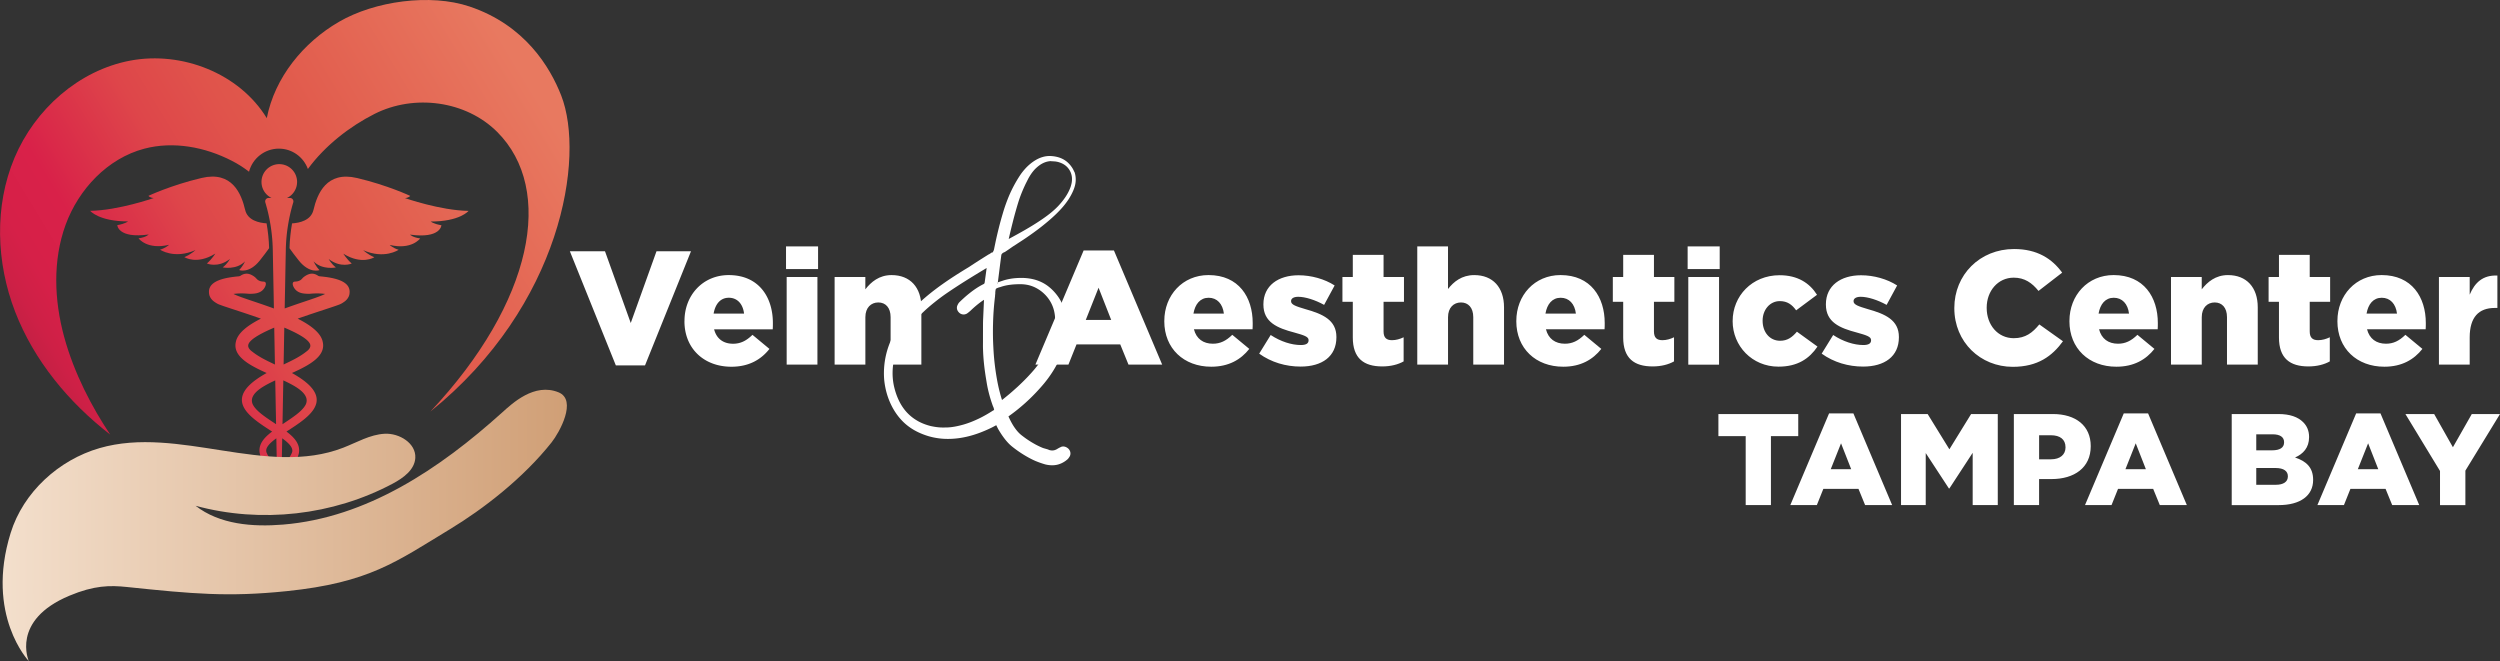
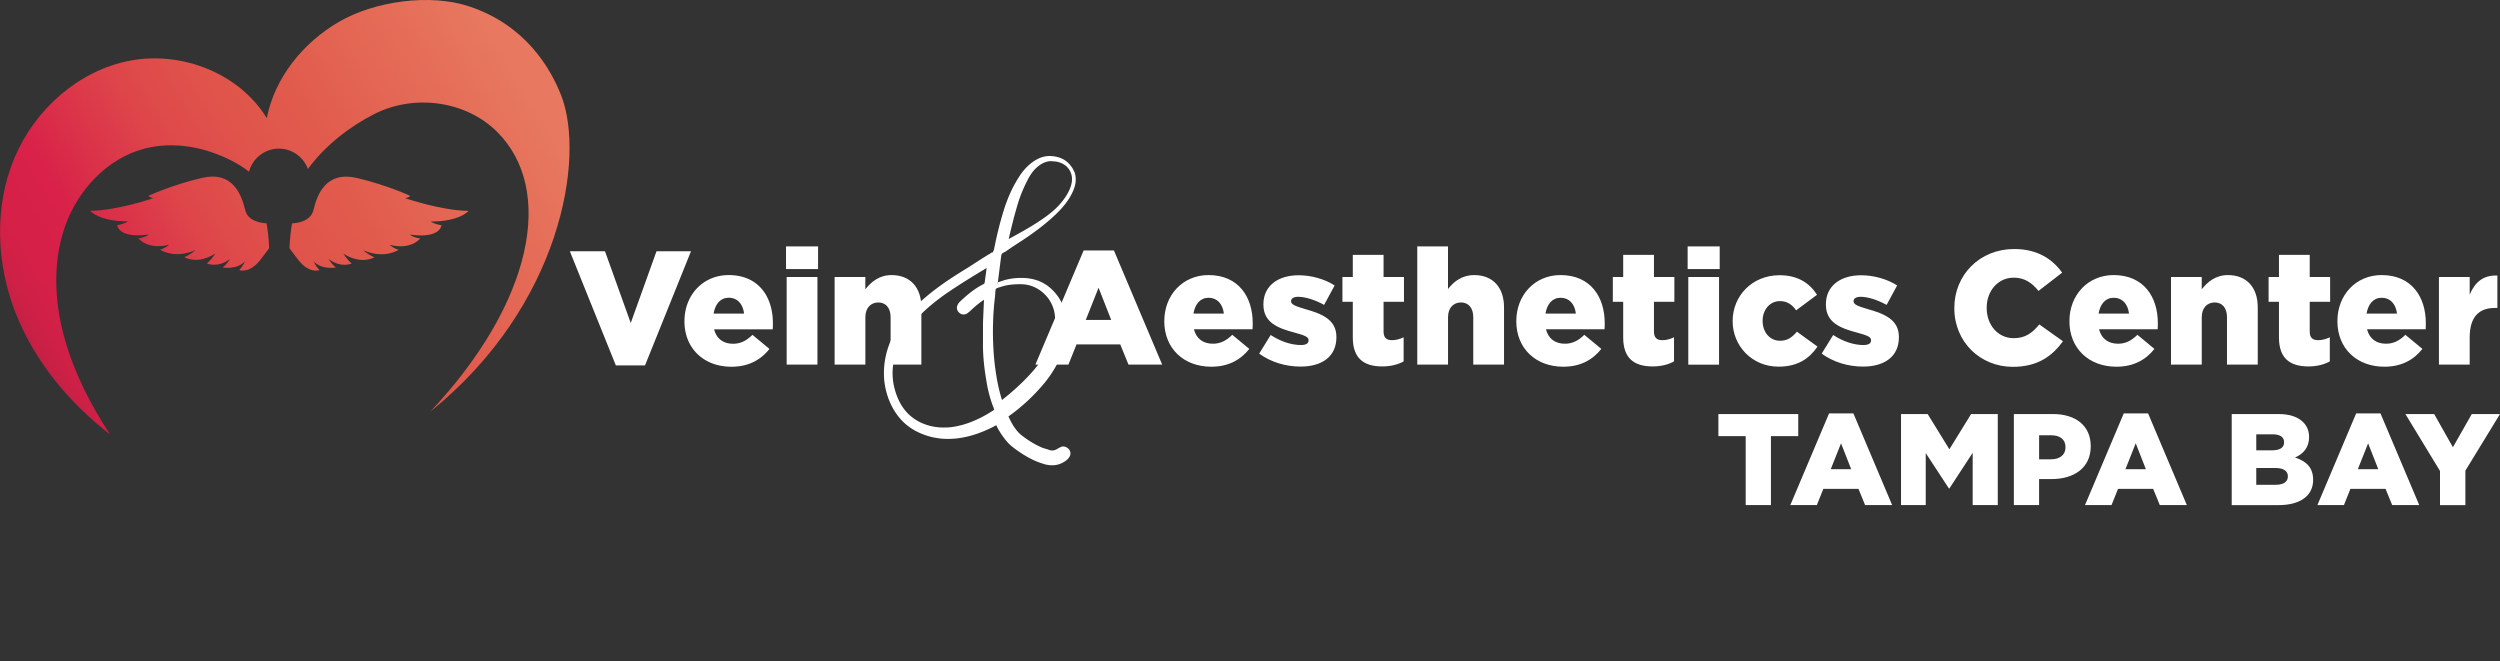
<svg xmlns="http://www.w3.org/2000/svg" xmlns:xlink="http://www.w3.org/1999/xlink" id="Layer_2" viewBox="0 0 1118.37 295.76">
  <rect x="0" y="0" width="1118.37" height="295.76" fill="#333333" stroke="none" />
  <defs>
    <style>.cls-1{fill:url(#New_Gradient_Swatch_copy)}.cls-2{fill:url(#New_Gradient_Swatch)}.cls-3{fill:#fff}.cls-4{fill:url(#New_Gradient_Swatch-4)}.cls-5{fill:url(#New_Gradient_Swatch-3)}.cls-6{fill:url(#New_Gradient_Swatch-2)}</style>
    <linearGradient id="New_Gradient_Swatch" x1="-4.86" y1="156.41" x2="221.52" y2="19.12" gradientUnits="userSpaceOnUse">
      <stop offset="0" stop-color="#ae1e3f" />
      <stop offset=".03" stop-color="#bf1f43" />
      <stop offset=".08" stop-color="#ce2046" />
      <stop offset=".13" stop-color="#d62048" />
      <stop offset=".22" stop-color="#d92149" />
      <stop offset=".28" stop-color="#da2d49" />
      <stop offset=".41" stop-color="#de464a" />
      <stop offset=".54" stop-color="#e0544b" />
      <stop offset=".64" stop-color="#e15a4c" />
      <stop offset="1" stop-color="#e87960" />
    </linearGradient>
    <linearGradient id="New_Gradient_Swatch-2" x1="14.16" y1="187.77" x2="240.55" y2="50.49" xlink:href="#New_Gradient_Swatch" />
    <linearGradient id="New_Gradient_Swatch-3" x1="25.98" y1="207.27" x2="252.37" y2="69.99" xlink:href="#New_Gradient_Swatch" />
    <linearGradient id="New_Gradient_Swatch-4" x1="9.75" y1="173.37" x2="236.14" y2="36.08" xlink:href="#New_Gradient_Swatch" />
    <linearGradient id="New_Gradient_Swatch_copy" x1="1.18" y1="235.06" x2="253.6" y2="235.06" gradientUnits="userSpaceOnUse">
      <stop offset="0" stop-color="#f3dfcc" />
      <stop offset="1" stop-color="#d09f76" />
    </linearGradient>
  </defs>
  <g id="Layer_1-2">
    <path class="cls-2" d="M92.56 117.87s4.84 2.18 10.31-2.02c0 0-1.16 2.21-3.23 3.76 0 0 6.11 1.3 9.98-2.71 0 0-.97 2.21-2.65 3.92 0 0 4.44 1.74 9.24-4.27 1.75-2.19 3.13-4.05 4.18-5.53-.11-3.72-.5-7.43-1.14-11.1-3.44-.22-8.49-1.35-9.58-6.01-1.7-7.21-5.8-17.53-19.48-14.3-13.68 3.23-23.79 8-23.79 8s.52.83 2.34.99c0 0-15.83 5.53-28.4 5.72 0 0 3.86 4.73 16.91 4.73 0 0-1.06.99-4.79 1.68 0 0 .31 6.09 14.05 4.17 0 0-1.1 1.24-4.54 1.72 0 0 3.79 5.27 13.66 2.89 0 0-1.52 1.46-4.03 2.18 0 0 6.33 4.39 15.83.19 0 0-2.18 2.05-4.97 3.15 0 0 5.55 3.59 13.85-1.58 0 0-1.46 2.4-3.73 4.39z" />
    <path class="cls-6" d="M209.55 94.34c-12.56-.19-28.39-5.72-28.39-5.72 1.82-.17 2.34-.99 2.34-.99s-10.11-4.77-23.79-8c-13.68-3.23-17.78 7.09-19.48 14.3-1.1 4.65-6.14 5.79-9.58 6.01-.64 3.66-1.03 7.37-1.14 11.1 1.04 1.48 2.42 3.34 4.18 5.53 4.81 6.01 9.24 4.27 9.24 4.27-1.69-1.71-2.65-3.92-2.65-3.92 3.87 4.01 9.98 2.71 9.98 2.71-2.07-1.55-3.23-3.76-3.23-3.76 5.47 4.2 10.31 2.02 10.31 2.02-2.27-1.99-3.73-4.39-3.73-4.39 8.29 5.17 13.85 1.58 13.85 1.58-2.79-1.11-4.97-3.15-4.97-3.15 9.51 4.2 15.83-.19 15.83-.19-2.51-.72-4.03-2.18-4.03-2.18 9.87 2.38 13.66-2.89 13.66-2.89-3.44-.48-4.54-1.72-4.54-1.72 13.74 1.93 14.05-4.17 14.05-4.17-3.73-.68-4.79-1.68-4.79-1.68 13.06 0 16.91-4.73 16.91-4.73z" />
-     <path class="cls-5" d="M143.01 123.6a1.7 1.7 0 0 1-.81-.3c-.7-.47-1.62-.89-2.7-.87-.98.02-1.85.39-2.47.74-.3.17-.54.33-.71.44-.61.41-.9.74-1.16 1.03-.28.3-.52.57-1.08.85-1.53.77-2.51.2-2.96.86-.52.76.21 2.37 1.16 3.34 1.6 1.64 4 1.7 5.53 1.74.46.01.84 0 1.19-.04 1.94-.17 3.89-.18 5.83.03.2.02.41.05.61.07-2.89 1.51-10.37 3.66-18.09 6.51l.5-26.11a78.648 78.648 0 0 1 1.13-11.94c.54-3.17 1.28-6.31 2.21-9.4.3-.99-.45-1.99-1.48-1.99h-1.31a7.964 7.964 0 0 0 4.5-7.17c0-4.4-3.56-7.96-7.96-7.96s-7.96 3.56-7.96 7.96c0 3.16 1.84 5.88 4.5 7.17h-1.31c-1.04 0-1.78 1-1.48 1.99.93 3.09 1.66 6.23 2.21 9.4a78.917 78.917 0 0 1 1.13 11.94l.5 26.11c-7.72-2.85-15.2-5.01-18.09-6.51.2-.02.4-.05.61-.07 1.94-.21 3.89-.21 5.83-.03.36.03.73.05 1.19.04 1.53-.04 3.93-.1 5.53-1.74.95-.97 1.68-2.58 1.16-3.34-.45-.66-1.43-.08-2.96-.86-.55-.28-.8-.55-1.08-.85-.26-.29-.55-.62-1.16-1.03-.17-.12-.41-.28-.71-.44-.62-.35-1.49-.73-2.47-.74-1.08-.02-2 .4-2.7.87-.24.16-.52.27-.81.3-6.35.58-13.24 1.94-13.39 6.76-.02.77.14 1.52.14 1.52.16.63.44 1.15.71 1.56.3.44.66.83 1.06 1.17.16.14.99.79 1.99 1.31 1.62.84 10.32 3.43 19.33 6.62-5.86 2.96-10.45 6.43-11.21 10.44-1.42 6.34 5.85 10.32 13.79 13.88-20.75 11.49-7.86 19.56 2.44 26.19-2.61 1.98-5.12 4.32-5.59 7.43-.21 1.36.04 2.74.62 3.99 1.22 2.58 3.67 4.32 6 6.08-3.93 3.77-3.07 7.75 1.34 10.21v.71c.02.45.39.81.84.81s.82-.36.83-.81v-.71c4.42-2.46 5.28-6.44 1.35-10.21 2.33-1.76 4.78-3.5 6-6.08.59-1.24.83-2.63.62-3.99-.47-3.11-2.99-5.46-5.59-7.43 10.3-6.63 23.2-14.69 2.44-26.19 7.94-3.56 15.21-7.54 13.79-13.88-.76-4.01-5.35-7.48-11.21-10.44 9.01-3.19 17.71-5.78 19.33-6.62 1.01-.52 1.83-1.17 1.99-1.31.4-.34.76-.73 1.06-1.17.28-.41.55-.93.71-1.56 0 0 .17-.75.14-1.52-.15-4.81-7.04-6.18-13.39-6.76zm-31.98 31.14c-.15-2.4 4.96-5.33 11.65-8.18l.31 16.51c-3.52-1.67-6.99-3.28-10.11-5.74-1.22-.86-1.8-1.73-1.86-2.59zm2.14 26.37c-.56-1.06-.65-2.32-.2-3.43 1.19-2.93 5.29-5.26 10.16-7.51l.37 19.6c-4.12-2.74-8.72-5.63-10.33-8.66zm6.25 21.74c-1.17-2.17.91-4.39 4.2-6.78l.22 11.72c-1.78-1.4-3.51-2.79-4.42-4.94zm4.53 10.46l.08 4.27c-1.37-1.2-1.96-2.19-.08-4.27zm1.89 4.27l.08-4.27c1.88 2.08 1.29 3.07-.08 4.27zm4.61-14.73c-.91 2.15-2.64 3.55-4.42 4.94l.22-11.72c3.29 2.39 5.37 4.61 4.2 6.78zm6.45-25.18c.45 1.11.36 2.37-.2 3.43-1.61 3.03-6.21 5.92-10.33 8.66l.37-19.6c4.87 2.25 8.97 4.58 10.16 7.51zm1.94-22.94c-.06.87-.64 1.73-1.86 2.59-3.11 2.46-6.59 4.06-10.11 5.74l.31-16.51c6.69 2.84 11.8 5.78 11.65 8.18z" />
    <path class="cls-4" d="M192.54 184.11c46.13-49.13 55.62-99.35 29.9-125.07-14.03-14.03-37.15-17.03-54.86-8.1-11.12 5.61-22.21 14.21-29.85 24.66-1.92-5.31-7.01-9.11-12.97-9.11-6.41 0-11.82 4.39-13.36 10.33-2.21-1.73-4.71-3.36-7.71-4.9-11.97-6.17-26.11-8.84-39.13-5.41-16.41 4.33-29.37 18.09-35.2 34.02-5.82 15.94-5.13 33.71-.68 50.09 4.44 16.37 12.44 31.55 20.63 43.8-18.57-14.39-34.14-33.14-42.58-55.06-8.44-21.92-9.35-47.1-.25-68.75 9.1-21.66 28.72-39.15 51.81-43.5 23.08-4.35 48.8 5.7 61.05 25.74 3.57-18.17 16.3-33.82 32.31-43.1C167.64.46 192.5-2.98 210.04 2.91c24.77 8.31 36.03 27.08 41.02 39.83 10.78 27.62.16 94.03-58.52 141.37z" />
-     <path class="cls-1" d="M249.85 175.5c8.48 3.44.41 17.98-3.09 22.39-12.72 16.06-30.59 29.84-45.5 38.86-24.06 14.57-36.07 23.9-73.04 27.7-26.09 2.69-42 1.22-71.43-1.86-7.62-.8-14.66-.75-25.73 3.89-26.36 11.03-18.17 29.27-18.17 29.27s-19.56-20.5-8.13-57.33c5.65-18.21 21.5-32.69 39.82-37.97 35.27-10.17 74.72 13.11 108.94-.16 6.12-2.37 12.01-5.91 18.57-6.25 6.56-.34 14.06 4.25 13.7 10.8-.3 5.33-5.37 8.99-10.08 11.5-26.74 14.26-58.97 17.88-88.22 9.92 10.78 8.38 25.49 9.53 39.09 8.42 37.5-3.08 70.01-24.91 97.98-50.08 4.63-4.17 14.47-13.48 25.28-9.1z" />
    <path class="cls-3" d="M480.55 76.84a9.74 9.74 0 0 0-1.18-2.19c-.09-.12-.17-.24-.26-.36-.04-.06-.09-.11-.13-.17l-.24-.3c-.05-.06-.1-.11-.15-.17-.13-.15-.27-.3-.41-.44-.2-.22-.42-.42-.64-.62.22.2.44.4.64.62-.22-.24-.46-.46-.7-.68-.02-.02-.05-.04-.07-.06a9.12 9.12 0 0 0-.69-.54l-.11-.08c-1.18-.82-2.54-1.39-3.94-1.7-1.04-.23-2.11-.36-3.18-.36-1.07 0-2.14.17-3.16.48-2.06.61-3.91 1.77-5.55 3.13-1.64 1.37-3.06 3-4.28 4.75a57.696 57.696 0 0 0-5.88 11.36 72.15 72.15 0 0 0-2.05 6.07c-.61 2.05-1.18 4.1-1.7 6.17-.52 2.07-1.01 4.15-1.46 6.24l-.65 3.14c-.11.73-.37 1.37-.8 1.85h-.36l-.57.4c-.11.07-.21.14-.29.19l-.08.05.1-.03-.49.22c-2.96 1.84-5.9 3.71-8.81 5.64l-1.06.64c-7.28 4.44-14.47 9.22-20.83 15.06-3.19 2.9-6.18 6.08-8.75 9.64-2.56 3.57-4.6 7.55-5.88 11.81a36.33 36.33 0 0 0-1.4 13.26c.44 4.5 1.72 8.87 3.96 12.87 1.12 1.98 2.48 3.86 4.1 5.53 1.61 1.67 3.49 3.1 5.51 4.24 1.01.57 2.06 1.07 3.1 1.5 1.05.44 2.14.82 3.24 1.15 2.21.63 4.49 1.02 6.78 1.15 4.59.25 9.13-.46 13.4-1.79 2.14-.66 4.22-1.48 6.24-2.39.51-.23 1-.46 1.51-.71l.76-.38.71-.38.83-.44c.05.1.1.22.16.34l.31.63.32.63c.11.2.2.35.31.53.83 1.41 1.75 2.8 2.8 4.14.53.67 1.1 1.33 1.72 1.96.6.62 1.37 1.27 2 1.75 1.28 1 2.61 1.94 3.99 2.82 1.38.88 2.81 1.7 4.29 2.44.38.19.73.36 1.14.54.2.09.39.18.61.27l.58.23c.76.3 1.54.58 2.33.84.4.13.79.25 1.2.37.13.04.23.07.38.1l.39.08c.23.05.46.09.7.12.94.14 1.91.19 2.95.07 2.06-.21 4.01-1.17 5.47-2.41l-.19.14c.48-.32.81-.72 1.04-1.08s.1-.14.1-.14c.16-.22.33-.5.46-.89.13-.38.17-.87.09-1.31-.07-.44-.24-.79-.4-1.05-.16-.26-.33-.45-.47-.6l-.11-.11-.09-.07c-.25-.19-.51-.4-1.08-.63-.3-.1-.7-.23-1.29-.18-.16.02-.27.03-.48.09-.26.08-.2.07-.24.09l-.17.08c-.23.11-.45.22-.68.33l-.33.18-.17.09-.1.06c-.28.19-.44.28-.66.39-.21.1-.41.19-.62.26-.8.27-1.63.26-2.54 0l-.5-.21-.13-.06-.18-.05-1.42-.41c-.49-.12-.91-.3-1.4-.52-.96-.42-1.9-.89-2.83-1.39a41.535 41.535 0 0 1-5.32-3.48l-.64-.49c-.2-.16-.37-.3-.55-.46-.35-.31-.69-.65-1.02-1.01-.66-.72-1.26-1.53-1.83-2.38-.93-1.42-1.73-2.96-2.45-4.57l.14-.11.27-.19.31-.22c.83-.59 1.61-1.19 2.4-1.8 1.57-1.23 3.09-2.5 4.57-3.84 1.47-1.33 2.9-2.72 4.27-4.15.69-.72 1.36-1.44 2.02-2.18.67-.73 1.32-1.49 1.96-2.26 2.54-3.08 4.77-6.45 6.52-10.07a38 38 0 0 0 2.23-5.62c.59-1.94 1-3.92 1.26-5.92.13-1 .21-2 .25-3l.03-.76c0-.26.03-.49-.01-.79l-.09-.85-.1-.74c-.15-.98-.26-1.95-.44-2.94-.19-.99-.44-1.99-.77-2.96-.66-1.94-1.6-3.79-2.8-5.44-1.21-1.65-2.6-3.12-4.23-4.37-1.62-1.26-3.48-2.18-5.41-2.8-1.94-.6-3.95-.89-5.94-.94-1.99-.03-3.97.08-5.93.45-.98.18-1.95.42-2.9.73l-2.35.79 1.07-8.48.28-2.16.14-1.08c.02-.17.05-.38.07-.51.03-.13.08-.26.16-.38.15-.24.4-.45.68-.62.07-.04.14-.09.21-.13l.22-.09.31-.12.12-.08c1.14-.75 2.26-1.53 3.38-2.32l2.16-1.4c1.22-.79 2.44-1.57 3.64-2.39 2.4-1.63 4.76-3.33 7.05-5.12 2.28-1.8 4.5-3.67 6.59-5.69 2.08-2.02 4.03-4.2 5.61-6.64.78-1.22 1.48-2.5 2.05-3.84.57-1.33.99-2.75 1.08-4.2.1-1.45-.08-2.92-.59-4.28zm-34.49 49.65s.02 0 .04.01c.03 0 .08.03.15.09.04.07.04.09.05.11v-.06c.06.08.1.19.1.27h-.01l-.42-.42h.08zm-1.59 57.21c0-.1.03-.14.06-.17l-.06.17zm4.41-2.92h.02c.02.05 0 .04-.02 0zm22.25-30.46c-.25.89-.54 1.75-.87 2.59-.17.42-.33.83-.53 1.25l-.6 1.28c-1.61 3.36-3.68 6.48-6.05 9.38-.59.73-1.21 1.43-1.84 2.13-.64.69-1.29 1.42-1.95 2.09-1.32 1.37-2.69 2.7-4.09 4-1.42 1.28-2.84 2.57-4.33 3.78-.74.61-1.48 1.22-2.24 1.82l-.38.3-.12-.37c-.3-.96-.58-1.93-.83-2.91-.52-1.96-.95-3.93-1.31-5.97-.72-4.04-1.23-8.14-1.5-12.27-.13-2.06-.23-4.14-.28-6.21-.03-2.07-.04-4.15.02-6.22.09-4.15.39-8.3.9-12.42v0c0-.28.03-.65.08-1.09l-.08 1.09.1-1.24v-.48c.03-.32.05-.64.11-.96.06-.3.08-.68.39-.83.27-.17.57-.28.88-.39.3-.11.62-.18.93-.27 2.92-1.03 6.03-1.27 9.1-1.27 1.52.03 3.04.24 4.47.69.72.23 1.41.51 2.08.84.67.33 1.31.72 1.92 1.13 2.45 1.69 4.41 4.04 5.56 6.68.58 1.32.96 2.71 1.16 4.13.06.36.09.7.12 1.04.03.36.04.77.07 1.15.04.69.07 1.38.12 2.08-.19 1.86-.51 3.7-1 5.46zm-60.73 37.91a19.599 19.599 0 0 1-4.96-4.01c-2.85-3.2-4.55-7.26-5.5-11.38-.93-4.15-.83-8.47.14-12.57.47-2.05 1.14-4.06 1.96-5.99.82-1.92 1.85-3.75 3.01-5.49 2.33-3.48 5.18-6.59 8.25-9.46 1.53-1.44 3.13-2.81 4.78-4.12 1.64-1.32 3.32-2.58 5.05-3.78 5.9-4.06 12.04-7.83 18.24-11.54l-.02.16-.45 3.33-.42 3.05a.96.96 0 0 1-.19.44c-.04.05-.09.09-.16.14l-.1.06-.36.18c-2.13 1.1-4.1 2.45-5.91 3.89-.91.72-1.79 1.47-2.64 2.24-.43.39-.84.77-1.27 1.17l-.32.31-.16.15-.08.08-.09.09-.11.12a4.302 4.302 0 0 0-.66 1.03l-.09.19-.08.16-.05.14c-.13.38-.17.83-.12 1.21.05.39.17.7.3.94.26.48.48.69.72.93.29.27.78.62 1.48.74.7.13 1.39-.06 1.8-.28l.18-.09.06-.05c.13-.09.25-.16.39-.28l.43-.34.42-.35.21-.18.1-.09.07-.07c.36-.34.75-.71 1.15-1.07.79-.71 1.61-1.4 2.44-2.05.76-.59 1.55-1.16 2.35-1.68l-.12 2.74-.29 6.47c-.05 2.16-.02 4.32-.04 6.48v3.24c-.01 1.08-.02 2.15.02 3.25.13 4.36.62 8.68 1.32 12.95.18 1.06.34 2.12.54 3.2.2 1.07.44 2.13.7 3.18.53 2.1 1.18 4.17 1.92 6.2l.1.16s-.02-.02 0 0c.01.02.02.05.04.08.02.06.05.14.07.21v.03l.28.86s-.02.06-.04.1c-.04.07-.09.16-.15.24v.03s-.07.03-.11.04h-.03l-.01.02-.19.1h-.02v.01c-2.06 1.32-4.18 2.56-6.4 3.61-2.21 1.05-4.49 1.98-6.86 2.65-2.36.66-4.78 1.18-7.24 1.27-1.23.02-2.46.06-3.69-.06-.3-.03-.61-.06-.91-.1-.05 0-.11-.02-.16-.02-.44-.06-.88-.13-1.32-.21-.41-.08-.82-.15-1.25-.25-2.08-.52-4.1-1.29-5.95-2.35zm1.99 1.02c-.11-.05-.22-.09-.33-.14.11.05.22.09.33.14zm-1.25-.59c-.14-.07-.28-.14-.42-.22.14.08.28.15.42.22zm-1.4-.78c-.07-.04-.13-.08-.2-.12.07.04.13.08.2.12zm69.61-105.86c-.05.26-.11.51-.18.76-.07.26-.14.51-.22.77-1.16 3.29-3.25 6.15-5.61 8.66-2.39 2.5-5.17 4.56-8.05 6.48-4.51 3.03-9.28 5.63-14.05 8.22.57-2.5 1.16-4.98 1.79-7.45.47-1.89.98-3.77 1.51-5.63.54-1.86 1.08-3.75 1.71-5.49a65.99 65.99 0 0 1 2.2-5.31c.2-.44.41-.87.63-1.3l.66-1.31c.42-.84.89-1.64 1.41-2.42.51-.77 1.1-1.51 1.71-2.18.62-.65 1.34-1.29 2.08-1.83 1.49-1.09 3.23-1.82 5.12-1.91.23.05.45.06.66.06l1 .07c.17.01.35.02.52.04l.51.09c.68.13 1.34.34 1.98.61 1.28.53 2.44 1.38 3.28 2.51a7.57 7.57 0 0 1 1.51 3.9c.08.88.02 1.77-.15 2.65v.02zm-.41 1.55zm-1.75-11.24c-.09-.08-.19-.15-.29-.23.1.07.19.15.29.23zm-.87-.63s.02.02.04.02c-.01 0-.02-.02-.04-.02zm-1.84 130.09l.06-.07-.15.2c.03-.05.06-.1.09-.14zm-28.5-75.29l-.09-.09c.07 0 .15.02.21.06l-.12.04zm-191.06-14.09h15.72l11.52 32.09 11.52-32.09h15.43l-20.57 51.06H275.5l-20.57-51.06zm51.28 31.29v-.14c0-11.44 8.19-20.5 19.77-20.5 13.54 0 19.77 9.92 19.77 21.44 0 .87 0 1.88-.07 2.82h-26.22c1.09 4.27 4.2 6.45 8.47 6.45 3.26 0 5.87-1.23 8.69-3.98l7.6 6.3c-3.77 4.78-9.2 7.97-17.02 7.97-12.31 0-21.01-8.18-21.01-20.35zm26.65-3.4c-.51-4.35-3.04-7.1-6.81-7.1s-6.08 2.82-6.81 7.1h13.62zm18.77-30.06h14.34v10.14h-14.34v-10.14zm.29 13.69h13.76v39.19h-13.76v-39.19z" />
    <path class="cls-3" d="M373.35 123.93h13.76v5.5c2.53-3.26 6.16-6.37 11.73-6.37 8.33 0 13.33 5.5 13.33 14.41v25.64h-13.76v-21.22c0-4.27-2.25-6.59-5.5-6.59s-5.79 2.32-5.79 6.59v21.22h-13.76v-39.19zm111.43-11.88h13.54l21.58 51.06h-15.07l-3.69-9.05h-19.56l-3.62 9.05h-14.78l21.58-51.06zm12.31 31.07l-5.65-14.41-5.72 14.41h11.37zm23.76.58v-.15c0-11.44 8.18-20.5 19.77-20.5 13.54 0 19.77 9.92 19.77 21.44 0 .87 0 1.88-.07 2.82H534.1c1.09 4.27 4.2 6.45 8.47 6.45 3.26 0 5.87-1.23 8.69-3.98l7.61 6.3c-3.77 4.78-9.2 7.97-17.02 7.97-12.31 0-21.01-8.18-21.01-20.35zm26.65-3.4c-.51-4.35-3.04-7.1-6.81-7.1s-6.08 2.82-6.81 7.1h13.62zm15.8 17.89l5.14-8.33c4.49 2.97 9.42 4.49 13.47 4.49 2.39 0 3.48-.72 3.48-2.1v-.14c0-1.52-2.17-2.17-6.3-3.33-7.75-2.03-13.91-4.64-13.91-12.53v-.14c0-8.33 6.66-12.97 15.72-12.97 5.72 0 11.66 1.67 16.15 4.56l-4.71 8.69c-4.06-2.25-8.47-3.62-11.59-3.62-2.1 0-3.19.8-3.19 1.88v.15c0 1.52 2.25 2.25 6.37 3.48 7.75 2.17 13.91 4.85 13.91 12.46v.14c0 8.62-6.45 13.11-16.01 13.11-6.59 0-13.11-1.88-18.54-5.79zm41.87-7.25v-15.93h-4.64v-11.08h4.64v-9.92h13.76v9.92h9.13v11.08h-9.13v13.26c0 2.75 1.23 3.91 3.77 3.91 1.81 0 3.55-.51 5.21-1.3v10.79c-2.46 1.38-5.72 2.25-9.56 2.25-8.26 0-13.18-3.62-13.18-12.97zm28.83-40.7h13.76v19.05c2.54-3.26 6.16-6.23 11.73-6.23 8.33 0 13.33 5.5 13.33 14.41v25.64h-13.76v-21.22c0-4.27-2.25-6.59-5.5-6.59s-5.79 2.32-5.79 6.59v21.22h-13.76v-52.87zm44.32 33.46v-.15c0-11.44 8.18-20.5 19.77-20.5 13.54 0 19.77 9.92 19.77 21.44 0 .87 0 1.88-.07 2.82h-26.22c1.09 4.27 4.2 6.45 8.47 6.45 3.26 0 5.87-1.23 8.69-3.98l7.61 6.3c-3.77 4.78-9.2 7.97-17.02 7.97-12.31 0-21.01-8.18-21.01-20.35zm26.65-3.4c-.51-4.35-3.04-7.1-6.81-7.1s-6.08 2.82-6.81 7.1h13.62zm21.16 10.64v-15.93h-4.64v-11.08h4.64v-9.92h13.76v9.92h9.13v11.08h-9.13v13.26c0 2.75 1.23 3.91 3.77 3.91 1.81 0 3.55-.51 5.21-1.3v10.79c-2.46 1.38-5.72 2.25-9.56 2.25-8.26 0-13.18-3.62-13.18-12.97zm28.83-40.7h14.34v10.14h-14.34v-10.14zm.29 13.69h13.76v39.19h-13.76v-39.19zm19.85 19.77v-.15c0-11.08 8.62-20.43 21.01-20.43 8.04 0 13.4 3.48 16.73 8.76l-9.34 6.95c-1.88-2.61-3.98-4.13-7.32-4.13-4.42 0-7.68 3.91-7.68 8.69v.14c0 5.07 3.19 8.91 7.82 8.91 3.26 0 5.36-1.52 7.53-4.06l9.2 6.66c-3.62 5.36-8.84 8.98-17.46 8.98-11.81 0-20.5-9.27-20.5-20.35zm39.83 14.49l5.14-8.33c4.49 2.97 9.42 4.49 13.47 4.49 2.39 0 3.48-.72 3.48-2.1v-.14c0-1.52-2.17-2.17-6.3-3.33-7.75-2.03-13.91-4.64-13.91-12.53v-.14c0-8.33 6.66-12.97 15.72-12.97 5.72 0 11.66 1.67 16.15 4.56l-4.71 8.69c-4.06-2.25-8.47-3.62-11.59-3.62-2.1 0-3.19.8-3.19 1.88v.15c0 1.52 2.25 2.25 6.37 3.48 7.75 2.17 13.91 4.85 13.91 12.46v.14c0 8.62-6.45 13.11-16.01 13.11-6.59 0-13.11-1.88-18.54-5.79zm59.33-20.28v-.15c0-14.78 11.37-26.36 26.73-26.36 10.36 0 17.02 4.35 21.51 10.57l-10.58 8.18c-2.9-3.62-6.23-5.94-11.08-5.94-7.1 0-12.1 6.01-12.1 13.4v.14c0 7.61 5 13.54 12.1 13.54 5.29 0 8.4-2.46 11.44-6.16l10.58 7.53c-4.78 6.59-11.23 11.44-22.45 11.44-14.49 0-26.15-11.08-26.15-26.22zm51.5 5.79v-.15c0-11.44 8.18-20.5 19.77-20.5 13.54 0 19.77 9.92 19.77 21.44 0 .87 0 1.88-.07 2.82h-26.22c1.09 4.27 4.2 6.45 8.47 6.45 3.26 0 5.87-1.23 8.69-3.98l7.61 6.3c-3.77 4.78-9.2 7.97-17.02 7.97-12.31 0-21.01-8.18-21.01-20.35zm26.65-3.4c-.51-4.35-3.04-7.1-6.81-7.1s-6.08 2.82-6.81 7.1h13.62zm18.77-16.37h13.76v5.5c2.54-3.26 6.16-6.37 11.73-6.37 8.33 0 13.33 5.5 13.33 14.41v25.64h-13.76v-21.22c0-4.27-2.25-6.59-5.5-6.59s-5.79 2.32-5.79 6.59v21.22h-13.76v-39.19zm48.31 27.01v-15.93h-4.64v-11.08h4.64v-9.92h13.76v9.92h9.13v11.08h-9.13v13.26c0 2.75 1.23 3.91 3.77 3.91 1.81 0 3.55-.51 5.21-1.3v10.79c-2.46 1.38-5.72 2.25-9.56 2.25-8.26 0-13.18-3.62-13.18-12.97zm26.15-7.24v-.15c0-11.44 8.18-20.5 19.77-20.5 13.54 0 19.77 9.92 19.77 21.44 0 .87 0 1.88-.07 2.82h-26.22c1.09 4.27 4.2 6.45 8.47 6.45 3.26 0 5.87-1.23 8.69-3.98l7.61 6.3c-3.77 4.78-9.2 7.97-17.02 7.97-12.31 0-21.01-8.18-21.01-20.35zm26.65-3.4c-.51-4.35-3.04-7.1-6.81-7.1s-6.08 2.82-6.81 7.1h13.62zm18.76-16.37h13.76v7.89c2.25-5.36 5.87-8.84 12.39-8.55v14.49h-1.16c-7.17 0-11.23 4.13-11.23 13.18v12.17h-13.76v-39.19zm-310.11 71.18h-12.22v-9.89h35.72v9.89h-12.22v30.84h-11.29v-30.84zm37.29-10.18h10.88l17.34 41.02h-12.1l-2.97-7.27h-15.71l-2.91 7.27h-11.87l17.34-41.02zm9.89 24.96l-4.54-11.58-4.6 11.58h9.13zm22.28-24.67h11.93l9.72 15.77 9.72-15.77h11.93v40.73h-11.23v-23.39l-10.41 15.94h-.23l-10.36-15.83v23.27h-11.05v-40.73zm50.5 0h17.45c10.3 0 16.93 5.29 16.93 14.31v.12c0 9.6-7.39 14.66-17.51 14.66h-5.59v11.64h-11.29v-40.73zm16.64 20.25c4.01 0 6.46-2.09 6.46-5.29v-.12c0-3.49-2.44-5.35-6.52-5.35h-5.29v10.76h5.35zm32.52-20.54h10.88l17.34 41.02h-12.1l-2.97-7.27H947.5l-2.91 7.27h-11.87l17.34-41.02zm9.89 24.96l-4.54-11.58-4.6 11.58h9.13zm38.39-24.67h20.89c5.12 0 8.73 1.28 11.11 3.67 1.63 1.63 2.62 3.78 2.62 6.57v.12c0 4.71-2.68 7.51-6.28 9.08 4.95 1.63 8.09 4.42 8.09 9.95v.12c0 6.98-5.7 11.23-15.42 11.23h-21v-40.73zm18.09 16.23c3.43 0 5.35-1.16 5.35-3.55v-.12c0-2.21-1.75-3.49-5.12-3.49h-7.33v7.16h7.1zm1.63 15.42c3.43 0 5.41-1.34 5.41-3.72v-.12c0-2.21-1.75-3.67-5.53-3.67h-8.61v7.51h8.73zm35.96-31.94h10.88l17.34 41.02h-12.1l-2.97-7.27h-15.71l-2.91 7.27h-11.87l17.34-41.02zm9.89 24.96l-4.54-11.58-4.6 11.58h9.13zm27.63.82l-15.48-25.48h12.86l8.38 14.84 8.44-14.84h12.62l-15.48 25.31v15.42h-11.35v-15.24z" />
  </g>
</svg>